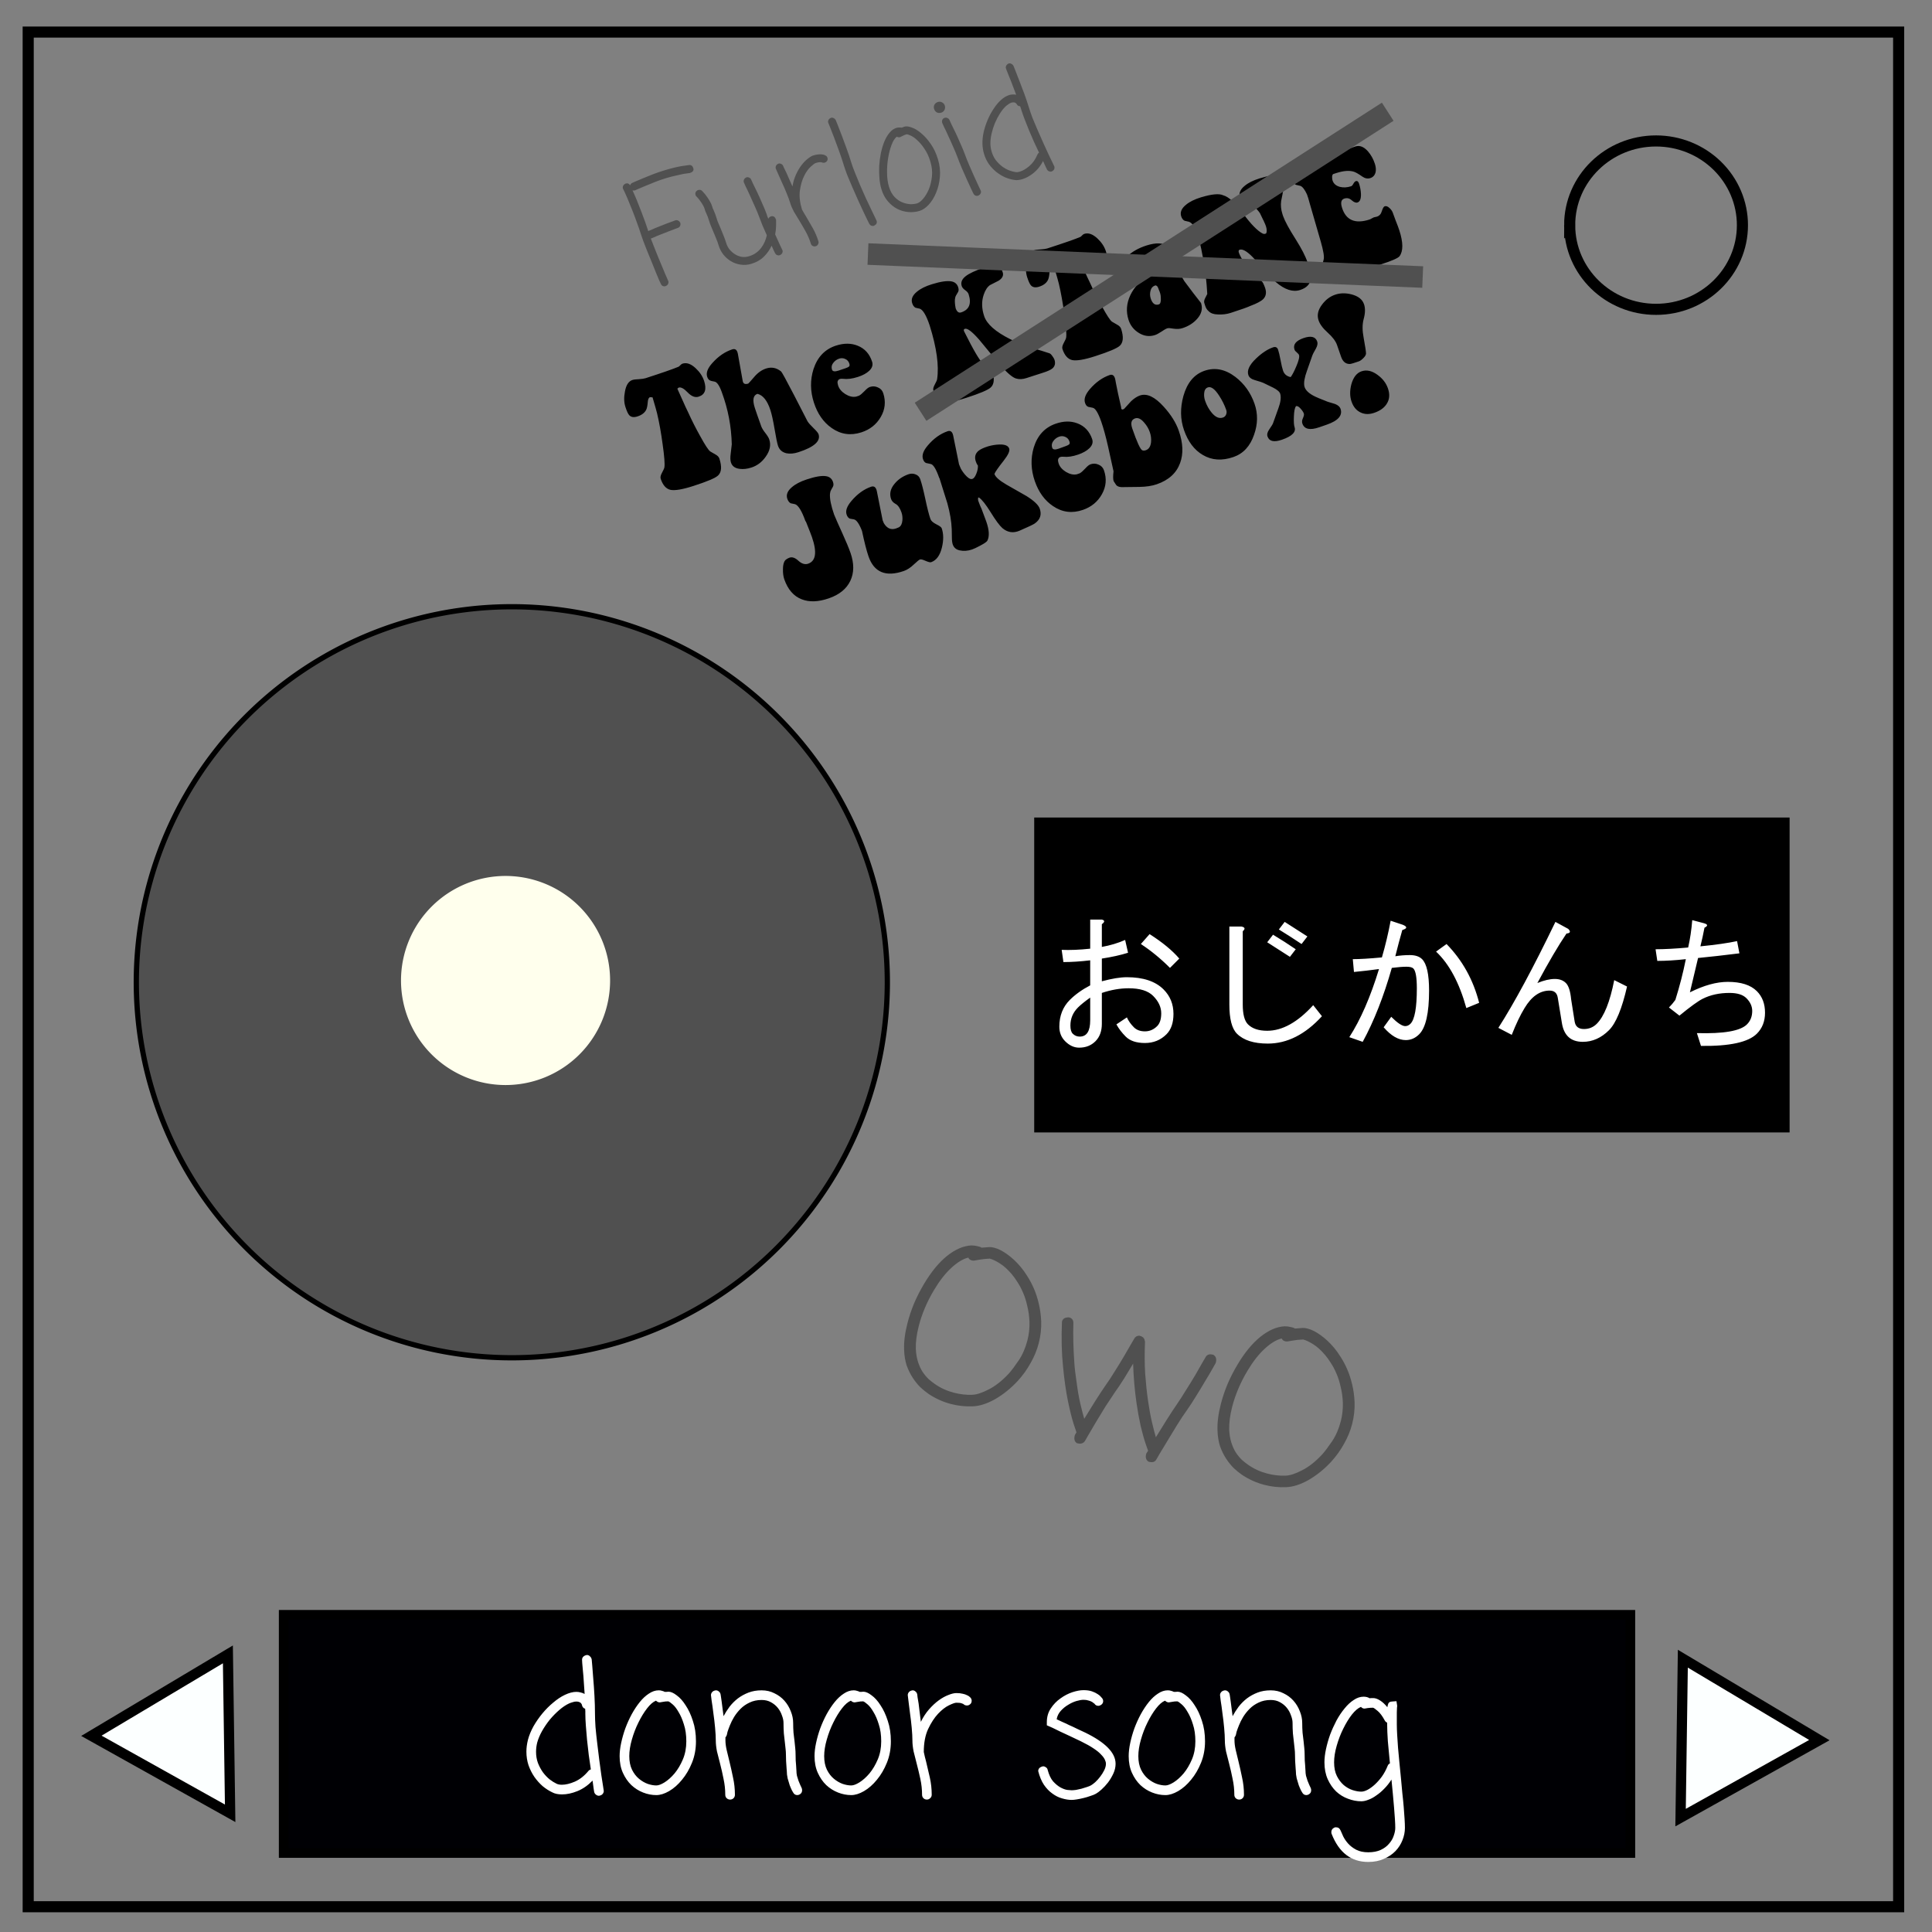
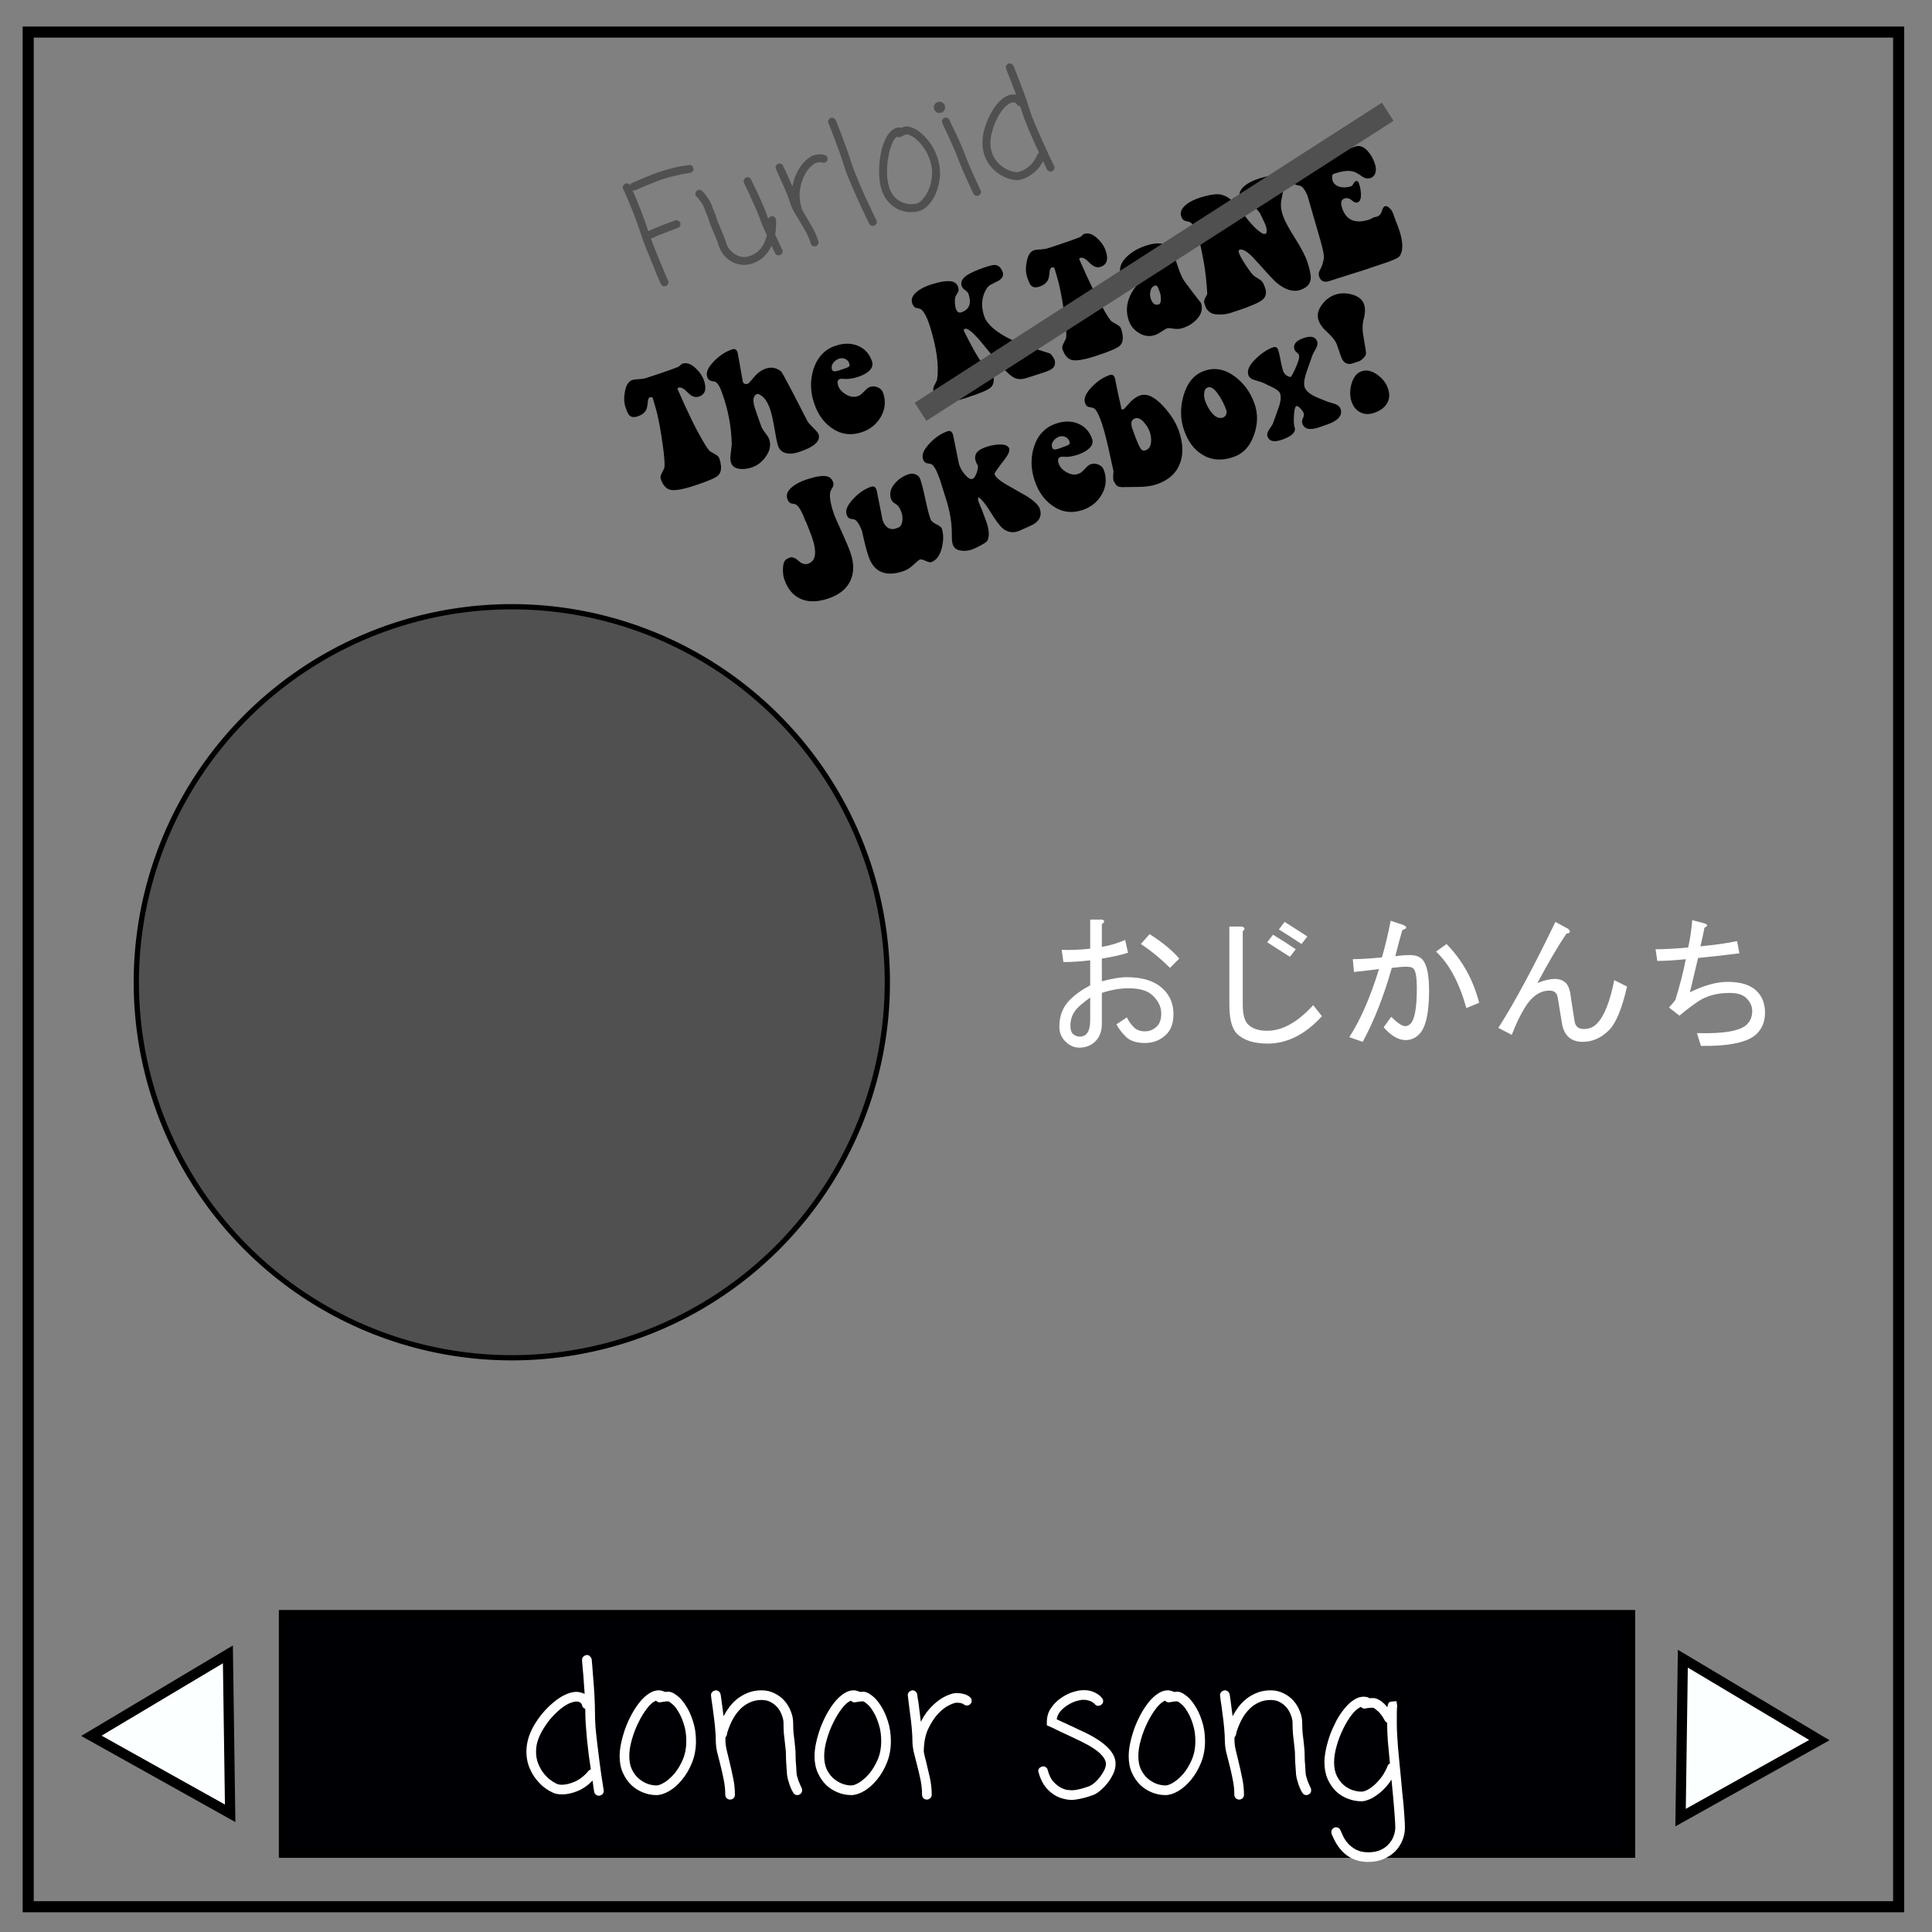
<svg xmlns="http://www.w3.org/2000/svg" viewBox="0 0 348 348" fill="none">
  <rect x="0" y="0" width="348" height="348" fill="#808080" stroke="none" />
  <path d="M5.079 5.776h336.913v337.67H5.08z" stroke-width="2" stroke="#000" />
-   <path d="M282.734 40.554c0-8.376 6.966-15.165 15.56-15.165 4.126 0 8.084 1.597 11.001 4.441 2.918 2.844 4.558 6.702 4.558 10.724 0 8.376-6.966 15.165-15.56 15.165-8.593 0-15.559-6.79-15.559-15.165z" stroke-width="2" stroke="#000" />
  <path d="M159.83 176.928a67.638 67.638 0 01-67.639 67.638 67.638 67.638 0 01-67.638-67.638 67.638 67.638 0 0167.638-67.639 67.638 67.638 0 0167.639 67.639z" fill="#505050" stroke="#000" stroke-width=".946" />
-   <path d="M110.574 176.611a19.512 19.512 0 01-19.512 19.512 19.512 19.512 0 01-19.512-19.512A19.512 19.512 0 0191.062 157.1a19.512 19.512 0 0119.512 19.512z" fill="#ffffed" stroke="#505050" stroke-width="1.362" />
  <g aria-label="The KTaNE" style="line-height:1.25" font-size="28.009" stroke-width="1.751" font-weight="400" font-family="Keep on Truckin\'FW" fill="#000">
    <path d="M123.928 74.217q1.024 2.26 2.2 4.352 1.298 2.377 1.8 2.745.466.262.977.568.538.297.675.723.706 2.186-.25 3.054-.723.675-4.428 1.872-2.959.955-4.16.696-1.185-.294-1.736-2-.13-.4.222-1.043.424-.785.444-.997.15-.902-.316-4.166-.422-3.13-.993-5.537-.145-.63-.824-2.913l-.451-.03q-.347.111-.406.837-.08 1.027-.28 1.415-.406.838-1.579 1.216-.986.319-1.486-.226-.315-.34-.685-1.486-.388-1.2-.09-2.738.309-1.777 1.348-2.113.374-.12 1.189-.148.806-.055 1.18-.175 4.477-1.447 5.953-2.07.125-.07.322-.28.197-.212.383-.272 1.12-.362 2.393.846 1.097 1.029 1.502 2.282.732 2.265-.974 2.816-.96.31-1.977-.745-1.026-1.08-1.64-.883l-.232.193q.364.854 1.467 3.264zM128.691 68.735q-.69-.13-.733-.175-.398-.137-.578-.697-.345-1.066.935-2.48 1.62-1.818 3.593-2.456.8-.258 1.002.825l.875 4.897q.144.72.997.444.053-.018 1.038-1.16.977-1.169 2.176-1.556 1.466-.474 2.705.539.203.17 2.3 4.202 1.244 2.394 2.453 4.77.253.42 1.07 1.215.807.77.919 1.116.603 1.866-3.635 3.235-1.2.387-2.146.192-1.175-.268-1.537-1.387-.215-.666-.601-2.955-.395-2.316-.748-3.409-.835-2.585-2.337-2.953-1.173.378-.467 2.564.267.826 1.165 3.333.181.47.733 1.176.551.705.698 1.158.49 1.519-.65 3.094-1.005 1.443-2.577 1.951-1.12.362-2.102.237-1.256-.153-1.575-1.14-.19-.586-.047-1.603.172-1.38.193-1.681-.115-4.82-1.782-9.344-.656-1.849-1.337-1.952zM154.736 71.272q.4-.218 1.017-.859.546-.588.946-.717.746-.241 1.443.093.715.299.956 1.045.731 2.266-.466 4.3-1.179 2-3.47 2.74-2.933.948-5.379-.793-2.209-1.553-3.181-4.565-1-3.092-.068-6.042 1.067-3.258 4.052-4.223 2.159-.697 3.924.028 1.897.77 2.577 2.876.284.88-.53 1.643-.723.675-2.029 1.097-1.52.49-2.687.338-.336-.038-.55.03-.373.121-.439.555.015.319.118.638.284.88 1.288 1.527 1.03.639 1.945.461zm-3.57-6.677q-.666.216-1.097.796-.412.545-.206 1.185.164.507 1.15.188 1.733-.56 1.813-.674.312-.13.157-.61-.19-.586-.737-.821-.52-.244-1.08-.064zM173.658 59.685q2.573 5.144 3.391 5.763.467.261.978.567.538.298.676.724.706 2.186-.25 3.054-.724.675-4.429 1.872-3.225 1.041-4.426.605-.408.102-.625-.387-.51-.483-.845-1.522-.129-.4.222-1.044.424-.784.444-.996.556-3.653-1.336-9.694-.896-2.684-1.77-3.02-.283-.055-.795-.184-.397-.225-.586-.812-.353-1.092.86-2.073.974-.815 2.688-1.34 2.354-.73 3.513-.516.937.169 1.221 1.048.172.533-.017.86-.162.317-.36.616-.17.29-.21.715-.05.664.135 1.605.337.95.977.744 2.185-.706 1.359-3.264-.13-.4-.622-.741-.493-.342-.622-.741-.319-.987.743-1.8.919-.71 3.274-1.529 1.457-.5 1.997-.468.938.08 1.37 1.323.275.853-.723 1.5l-1.566.8q-.722.498-1.142 1.752-.6 1.783.097 3.854.724 2.15 4.692 4.136 2.521 1.246 4.836 1.852.513.129 2.226.694.23.073.51.483.306.401.392.668.31.96-.351 1.556-.438.376-1.584.747l-3.119 1.007q-1.012.327-1.825.089-1.025-.258-3.146-2.722-1.751-2.142-3.53-4.276-1.91-2.179-2.576-1.964-.142.017-.188.15-.045.131.042.31zM196.292 50.844q1.024 2.26 2.2 4.352 1.298 2.377 1.8 2.745.466.261.977.567.538.298.675.724.706 2.186-.25 3.054-.723.675-4.428 1.872-2.959.955-4.16.696-1.185-.295-1.736-2-.13-.4.222-1.044.424-.784.444-.996.15-.902-.316-4.166-.422-3.131-.993-5.537-.145-.63-.824-2.913l-.451-.03q-.346.111-.406.837-.08 1.027-.28 1.415-.406.837-1.578 1.216-.987.319-1.486-.226-.316-.34-.686-1.486-.388-1.2-.09-2.738.309-1.777 1.348-2.113.374-.12 1.189-.148.806-.055 1.18-.175 4.477-1.447 5.953-2.07.125-.07.322-.281.197-.21.383-.271 1.12-.362 2.393.846 1.097 1.029 1.502 2.281.732 2.266-.974 2.817-.96.31-1.977-.745-1.026-1.081-1.64-.883l-.232.193q.365.853 1.467 3.264zM216.337 54.583q.491 1.52-.7 2.846-1.011 1.15-2.637 1.676-.72.232-1.586.1-.876-.159-1.142-.072-.374.12-1.096.618-.704.463-1.13.6-1.493.483-2.884-.363-1.392-.845-1.883-2.364-.723-2.24.325-4.462 1.003-2.09 3.078-3.32.258-.112.704-.462.473-.359.224-1.132-.577-1.786-1.59-1.458-.613.198-.851 1.01-.22.778-.422 1.52-.397.864-1.33 1.165-.507.164-.956-.132-.422-.306-.586-.812-.568-1.76 1.175-3.381 1.358-1.263 3.41-1.926 2.665-.861 3.94.17.809.68 1.54 2.946l.13.4q.628 1.945 1.257 2.89.219.312 1.601 2.132 1.4 1.785 1.41 1.811zm-7.595-2.374q-.233-.72-.445-.739-.061-.098-.221-.046-.666.215-.842.948-.183.707.032 1.374.456 1.412 1.469 1.085.373-.12.363-.97.006-.62-.14-1.074l-.095-.293q-.087-.178-.121-.285zM223.154 45.523q.215.667 1.271 2.298 1.075 1.595 1.462 1.882.414.279.854.548.546.324.764.725.252.507.39.934.379 1.173-.32 1.928-.572.597-2.332 1.254-.792.373-3.563 1.268-1.067.345-2.324.28-1.098-.028-1.624-.565-.44-.358-.638-.971l-.069-.213-.094-.293q-.112-.347.114-.832l.415-.811q-.182-3.297-.68-6.02-.386-2.201-.84-3.968-.657-2.584-1.77-3.02-.282-.055-.795-.184-.423-.216-.612-.803-.353-1.092.86-2.073.974-.815 2.688-1.34 2.923-.884 3.998-.378 1.52.421 3.54 3.213 2.204 2.996 3.606 3.692.344.153.63-.057.19-.503-.06-1.276-.094-.293-.372-.88l-.043-.133-.044-.045q-.286-.614-.625-1.299-.936-1.346-2.215-1.845-.283-.056-.796-.185-.396-.225-.586-.811-.353-1.093.861-2.074.973-.815 2.688-1.339 2.354-.73 3.512-.516.937.168 1.222 1.047.172.533.01.85-.163.318-.36.617-.198.3-.238.725-.139.663-.27 1.352-.16 1.141.235 2.368l.112.346q.527 1.449 2.256 4.158 1.632 2.592 2.14 4.165.671 2.079.583 2.99-.155 1.434-1.914 2.002-1.946.629-4.336-1.396-.615-.537-3.701-3.985-1.937-2.17-2.844-1.877-.293.094-.146.547zM235.422 35.026q-.608-1.334-1.208-1.552-.283-.056-.795-.185-.423-.216-.613-.803-.353-1.092.861-2.073 1-.823 2.688-1.34.32-.102.976-.256.684-.162 1.03-.274.907-.292 2.916-1.089 2.01-.796 2.862-1.071 1.146-.37 2.25.862.842.965 1.264 2.27.267.827.128 1.49-.203.83-.95 1.072-.719.232-1.44-.27-1.065-.746-1.551-.883-1.21-.374-3.13.245l-.586.19q-.232.193-.166.76.007.204.067.39.284.88 1.344 1.156.928.23 1.994-.115.214-.069.412-.456.225-.397.439-.466.4-.129.589.457.301.933.337 1.864.04 1.311-.626 1.526-.426.138-1.041-.4-.589-.545-1.335-.304-.853.276-.397 1.688 1.077 3.332 4.941 2.084.16-.052.481-.244.32-.192.524-.199.196-.033.329-.076.666-.216.886-.993.247-.786.513-.872.4-.13.865.309.466.438.612.892.086.266.5 1.368.434 1.067.666 1.787 1.05 3.252.028 4.642-.395.51-3.273 1.44-.8.258-2.177.732-1.138.397-2.24.723l-5.019 1.592q-1.368.412-1.78-.867-.164-.506.106-1.035.451-.882.48-1.068l.248-.963q.175-.733-.528-3.185l-2.008-6.945q-.231-.897-.473-1.555z" style="-inkscape-font-specification:'Keep on Truckin\'FW'" />
  </g>
  <g aria-label="Jukebox!" style="line-height:1.25" font-size="28.009" stroke-width="1.751" font-weight="400" font-family="Keep on Truckin\'FW" fill="#000">
    <path d="M145.062 93.825q-.963-2.69-1.844-3.008-.284-.05-.799-.167-.401-.217-.603-.799-.376-1.085.816-2.091.956-.836 2.659-1.397 2.338-.78 3.5-.591.941.148 1.244 1.021.183.53.001.86-.155.32-.346.624-.165.294-.196.72-.072 1.33.754 3.71l-.018-.052q.41 1.014 1.53 3.472 1 2.202 1.44 3.472.992 2.858-.036 5.023-1.028 2.165-3.86 3.147-2.831.982-4.887.183-2.19-.842-3.153-3.62-.266-.768-.235-1.875.028-1.374.644-1.736.29-.189.528-.272.74-.257 1.619.565.904.813 1.751.52 2.09-.725.677-4.8-.22-.636-1.078-2.769-.08-.061-.108-.14zM153.801 93.55q-.692-.115-.728-.132-.383-.164-.575-.72-.358-1.032.865-2.464 1.598-1.888 3.53-2.558.82-.284 1.046.794l1.046 5.24q.1.29.21.52.85 1.425 2.2.957.238-.083.52-.21.545-.308.631-1.257.062-.762-.168-1.424-.413-1.19-1.063-1.529-.625-.346-.808-.876-.496-1.429.64-2.771.96-1.163 2.495-1.695.661-.23 1.285.028.614.232.834.867.404 1.165.92 3.594.507 2.404.911 3.568.175.503 1.04.944.89.432.991.723.514 1.482.042 3.455-.523 2.167-1.952 2.663-.239.082-1.004-.245-.74-.337-1.004-.245-.238.083-1.132.926-.893.844-1.766 1.146-4.87 1.689-6.365-2.624-.514-1.482-1.18-4.601-.768-1.957-1.46-2.073zM167.623 83.57q-.728-.133-.799-.168-.374-.137-.566-.693-.367-1.058.882-2.5 1.58-1.852 3.54-2.531.793-.276 1.019.802l1.045 5.152q.1.202.192.467.192.556.857 1.363.746.868 1.206.827.496-.024.857-.95.318-.792.292-1.465-.225-.307-.353-.677-.458-1.235.463-2 .509-.413 1.682-.79 1.077-.314 2.104-.344 1.47-.036 1.736.732.22.635-.992 2.182-1.483 1.878-1.663 2.385.213.786 2.149 1.923l3.621 2.064q2.044 1.278 2.393 2.284.56 1.614-.89 2.65-.377.279-2.774 1.318-1.683.702-3.07-.477-.77-.682-2.126-2.88-1.273-2.048-2.06-2.606l-.16-.033q-.084.355.017.646.147.424.32.838.2.405.255.564.12.344.421 1.128.293.759.44 1.182.789 2.276.183 3.435-.165.294-1.292.892-.924.499-1.453.682-1.164.404-2.257.16-.932-.21-1.226-1.057-.156-.45-.158-1.309-.008-.708-.026-1.443-.078-2.108-.791-4.677-.028-.08-1.428-4.544l-.027.009q-.844-2.435-1.563-2.541zM194.5 85.248q.397-.227 1-.88.533-.6.93-.738.741-.257 1.445.062.72.284.978 1.025.78 2.25-.374 4.31-1.136 2.024-3.412 2.813-2.91 1.01-5.393-.68-2.242-1.505-3.279-4.495-1.064-3.07-.197-6.039.997-3.28 3.961-4.308 2.144-.743 3.923-.056 1.914.73 2.639 2.82.303.874-.494 1.654-.71.69-2.006 1.14-1.508.523-2.68.396-.336-.032-.548.042-.37.128-.427.563.021.318.132.636.302.873 1.32 1.499 1.044.616 1.954.42zm-3.71-6.6q-.662.23-1.08.82-.401.554-.18 1.189.174.503 1.153.163 1.72-.596 1.798-.712.309-.137.143-.613-.201-.582-.753-.806-.526-.233-1.082-.04zM204.444 75.366q-1.005.349-.491 1.83 1.284 3.706 1.8 3.912.277.112.647-.017.794-.275.93-1.42.096-.922-.225-1.848t-1.004-1.697q-.863-1.035-1.657-.76zm-7.632-1.919q-.728-.132-.799-.167-.374-.137-.566-.693-.368-1.059.855-2.49 1.608-1.862 3.566-2.541.794-.276 1.02.802l.132.725q.266 1.45.93 4.303-.017.124.01.203.11.318.524.056 1.136-1.254 1.267-1.388.806-.754 1.574-1.02 1.879-.652 4.285 2.012 1.966 2.164 2.727 4.36 1.147 3.308.23 5.79-.986 2.714-4.189 3.825-1.323.459-3.183.481l-3.188.039q-.213-.016-.373-.05-.426-.118-.597-.355-.415-.597-.443-.677-.165-.476-.02-1.771-.094-.353-.985-4.462-.608-2.694-1.214-4.44-.844-2.435-1.563-2.542zM213.266 77.466q-1-2.885-.11-6.129 1.011-3.582 3.79-4.545 2.831-.982 5.567 1.093 2.423 1.857 3.46 4.848.936 2.699-.084 5.572-1.06 3.096-3.707 4.013-3.096 1.074-5.523-.367-2.301-1.336-3.393-4.485zm7.61-3.618q-.46-1.323-1.28-2.58-1.156-1.793-2.03-1.49-.608.211-.669 1.062-.063.674.176 1.362.422 1.218 1.186 2.138 1.016 1.22 2.021.87.397-.137.561-.52.181-.418.034-.842zM224.865 67.573q-.44-1.27 1.39-3.002 1.56-1.489 3.041-2.003.688-.239.917.423.202.582.448 1.89.237 1.282.448 1.89.33.953 1.378 1.153.462-.634 1.013-1.952.655-1.531.48-2.034-.064-.186-.395-.456-.33-.27-.404-.482-.477-1.377 1.613-2.102 2.012-.697 2.47.626.175.503-.241 1.27-.59 1.034-.624 1.194-.497 1.388-.984 2.802-.652 1.798-.472 2.743.18.946 1.606 1.726.66.364 2.609 1.111.667.214 1.325.4.792.319.975.848.624 1.8-2.472 2.873l-1.35.468q-2.513.872-3.046-.663-.156-.45.104-.984.25-.561.158-.826-.138-.397-.613-.914-.485-.543-.82-.398-.313.465-.359 1.874-.054 1.382.12 1.885.46 1.323-2.266 2.269-2.144.743-2.603-.58-.192-.556.304-1.262.653-.938.712-1.195.472-1.29.934-2.607.6-1.602.35-2.582-.14-.574-1.29-1.154-.881-.405-1.746-.847-.187-.112-1.538-.504-.951-.263-1.172-.898zM245.687 54.78q.385 1.11-.065 2.72-.373 1.403.005 3.348.436 2.368.424 2.847-.022.363-.486.82-.464.458-.808.577-1.323.46-1.615.471-1.09.022-1.557-1.239l-.761-2.196q-.358-1.032-1.692-2.23-1.335-1.197-1.658-2.3-.406-1.342.675-2.754.95-1.279 2.327-1.756 1.35-.468 2.94-.07 1.821.465 2.27 1.761zm4.31 15.165q.551 1.588-.197 2.766-.66 1.089-2.247 1.64-1.403.486-2.517-.076-1.105-.536-1.591-1.939-.477-1.376-.038-3.1.527-1.902 1.823-2.351 1.376-.478 2.887.63 1.385 1.001 1.88 2.43z" style="-inkscape-font-specification:'Keep on Truckin\'FW'" />
  </g>
  <path d="M248.793 19.044l1.667 2.595-83.476 53.614-1.667-2.595z" fill="#505050" stroke="#505050" stroke-width=".795" />
-   <path d="M255.928 48.342l-.128 3.082-99.125-4.107.128-3.082z" fill="#505050" stroke="#505050" stroke-width=".795" />
  <g aria-label="Furloid" style="line-height:1.25;-inkscape-font-specification:'Coming Soon'" font-size="26.144" font-family="Coming Soon" stroke-width="1.634" fill="#505050">
    <path d="M121.65 39.69q.268-.081.523.055.254.136.368.422.081.27-.048.548-.136.255-.405.336-.864.316-1.722.656-.84.308-1.502.588-.67.257-1.112.47-.449.19-.522.212.256.67.588 1.503.325.808.665 1.666.357.825.682 1.634.35.8.599 1.446l.44 1.013q.168.377.175.401.082.269-.055.524-.112.247-.446.375-.269.081-.516-.03-.223-.12-.329-.381-.047-.066-.298-.63-.226-.572-.583-1.397-.34-.858-.756-1.879-.416-1.02-.818-1.993-.384-1.004-.717-1.837-.308-.84-.456-1.329-.222-.733-.643-1.86-.397-1.133-.858-2.3-.468-1.192-.923-2.255-.456-1.062-.778-1.685-.074-.244.038-.492.112-.247.44-.4.537-.163.814.314.097-.297.376-.434.049-.015.564-.251.54-.244 1.348-.57.826-.356 1.83-.74 1.004-.385 2.006-.688 2.003-.607 3.228-.792 1.249-.192 1.305-.182.575-.04.758.65.09.56-.644.783l-1.175.17q-.553.113-1.35.301-.78.157-1.708.438-.953.289-1.932.666-.98.377-1.805.734-.809.325-1.349.568-.515.236-.564.251-.22.067-.452.004.366.77.782 1.79.417 1.021.808 2.05.392 1.028.73 1.966.33.914.515 1.525.213-.091.687-.288.466-.222 1.11-.47.663-.281 1.454-.574l1.608-.594zM139.003 38.94q.574-.04.782.643.026.526-.002 1.228-.01.67-.16 1.409.502 1.128.884 1.946.381.819.435.909.082.269-.038.492-.111.247-.439.4-.269.08-.516-.03-.215-.096-.346-.35-.014-.048-.199-.393l-.418-.94q-.498 1.085-1.379 1.965-.88.88-2.273 1.303-1.002.303-1.958.14-.95-.14-1.736-.622t-1.348-1.192q-.57-.734-.829-1.59-.222-.732-.495-1.37-.25-.645-.493-1.185-.197-.473-.379-.898-.19-.45-.323-.89-.148-.488-.29-.872-.144-.383-.281-.662-.091-.212-.168-.376l-.118-.39q-.104-.343-.313-.68-.184-.344-.403-.625-.201-.312-.405-.544-.203-.232-.321-.356-.135-.093-.194-.288-.126-.415.181-.722.125-.118.296-.17.415-.125.714.157.008.025.243.274.228.224.508.62.305.387.59.888.31.493.472 1.03l.089.294q.076.163.16.351.145.303.295.711.143.384.314.946.11.366.285.767.168.376.365.85.241.62.522 1.282.28.662.517 1.444.156.513.522 1.016.39.495.929.865.54.37 1.197.518.683.14 1.44-.09.758-.23 1.302-.634.544-.405.922-.92.377-.515.61-1.066.25-.582.372-1.152-.397-.867-.768-1.742-.348-.882-.619-1.6-.308-.84-.787-1.895-.456-1.063-.899-1.996-.418-.94-.748-1.587-.312-.68-.327-.728-.074-.244.038-.492.112-.247.439-.4.244-.074.467.046.24.087.363.316.022.074.327.728.33.647.773 1.58.442.933.905 2.02.48 1.055.795 1.92l.126.415q.084.189.183.425.085-.159.21-.276.123-.118.4-.175zM146.54 27.985q.538-.163.934-.176.389-.038.646.017.274.024.433.11.184.077.255.135.174.134.233.33.119.39-.123.65-.11.167-.354.241-.293.09-.58-.064-.056-.01-.298-.016-.218-.014-.73.141-.294.089-.94.685-.647.596-1.177 1.664t-.758 2.604q-.21 1.505.374 3.435.17.295.347.615.17.296.37.608.603 1.018 1.234 2.134.632 1.116 1.01 2.362.088.293-.072.555-.136.255-.405.336-.293.09-.548-.047-.255-.136-.344-.43-.34-1.123-.925-2.173t-1.165-1.995q-.518-.83-.966-1.602-.43-.803-.645-1.511-.214-.71-.638-1.755-.424-1.045-.874-2.002-.433-.99-.753-1.693-.327-.728-.342-.777-.074-.244.038-.491.112-.248.439-.4.244-.074.467.045.24.087.37.341.015.05.175.4.177.32.413.836.237.515.517 1.177.305.655.586 1.317.185-1.15.615-2.108.447-.989 1-1.717.553-.727 1.14-1.172.577-.468 1.042-.61zM153.316 29.213q.237.782.668 1.852.43 1.07.915 2.23l1.02 2.306q.526 1.12.969 2.054.435.908.718 1.49.283.58.298.63.17.561-.477.89-.269.082-.516-.03-.216-.094-.346-.348-.047-.066-.337-.672l-.726-1.514q-.41-.916-.937-2.037l-1.019-2.306q-.517-1.177-.948-2.247-.406-1.077-.65-1.883-.356-1.173-.83-2.47-.473-1.298-.886-2.4-.422-1.126-.725-1.86-.303-.736-.317-.785-.082-.269.037-.492.112-.247.44-.4.268-.08.498.063.248.112.378.366.022.073.325.808.303.735.724 1.862.414 1.101.888 2.399.473 1.297.836 2.494zM165.219 36.624q.464-.141 1.04-.796.592-.686 1.032-1.7.432-1.038.573-2.334.14-1.297-.29-2.714-.414-1.368-1.067-2.29-.636-.955-1.29-1.53-.638-.608-1.19-.841-.526-.24-.736-.23-.415.126-.735.303-.303.145-.418.206-.293.09-.611-.081-.537.43-.938 1.484-.4 1.056-.614 2.374-.221 1.295-.195 2.7.018 1.382.344 2.457.34 1.124.976 1.812.628.664 1.362.975.735.31 1.469.355.726.02 1.288-.15zm-2.318-13.81q.513-.156 1.328.157.833.281 1.7 1.032.885.719 1.693 1.888.832 1.162 1.321 2.774.496 1.637.356 3.2-.14 1.563-.684 2.849-.52 1.278-1.344 2.168-.807.858-1.637 1.11-.953.289-1.993.204-1.04-.086-1.98-.548-.948-.486-1.723-1.372-.775-.885-1.182-2.229-.26-.855-.35-1.948-.092-1.093-.036-2.23.072-1.17.297-2.278.24-1.14.622-2.083.382-.942.932-1.59.544-.67 1.252-.886.27-.081.487-.067.235-.018.435.028l.245-.074q.114-.061.261-.106zM169.528 20.298q-.415.125-.79-.054-.357-.212-.483-.628-.126-.415.061-.765.212-.358.627-.484.391-.118.742.07.374.18.5.594.126.416-.078.798-.188.35-.579.469zm.63.93q.268-.082.49.037.24.088.364.317.022.073.327.728.33.647.772 1.58.443.933.906 2.02.48 1.055.795 1.92.308.84.778 1.952.47 1.111.936 2.117.457.982.785 1.71.344.696.359.745.081.268-.038.491-.112.248-.44.4-.268.082-.515-.03-.216-.095-.346-.349-.022-.073-.367-.77-.32-.703-.777-1.684-.465-1.007-.935-2.118-.47-1.111-.786-1.976-.308-.84-.788-1.896-.455-1.062-.898-1.995-.418-.94-.748-1.588-.312-.678-.327-.727-.074-.245.013-.485t.341-.37zM186.864 27.85q.07-.209.292-.356-.435-.909-.908-1.94-.455-1.062-.896-2.075-.423-1.046-.785-1.977-.37-.955-.585-1.663l-.103-.342q-.052-.171-.136-.36-.428-.003-.634-.42-.015-.05-.118-.125-.086-.107-.311-.146-.225-.038-.494.043-.269.081-.508.26-.246.155-.437.32-.588.525-1.111 1.35-.523.826-.93 1.776-.38.943-.61 1.946-.212.971-.195 1.82.029.711.236 1.396.259.855.75 1.506.515.644 1.108 1.105.618.453 1.257.713.632.235 1.162.315.338.057.802-.083.807-.245 1.7-.996.91-.782 1.454-2.068zm-1.513-8.426q.237.782.643 1.86.431 1.07.94 2.222l1.02 2.306q.526 1.12.944 2.061.436.908.719 1.49.283.58.297.63.074.244-.037.491-.112.248-.44.4-.244.074-.491-.037-.24-.088-.37-.342-.015-.049-.214-.442-.175-.4-.48-1.055-.69 1.33-1.699 2.142-1.007.813-2.034 1.124-.83.251-1.425.138-.837-.12-1.691-.475-.837-.386-1.573-.963-.742-.602-1.334-1.41-.567-.815-.87-1.817-.245-.807-.292-1.753-.037-1.002.204-2.143.266-1.147.716-2.217.449-1.07 1.072-2.006.616-.96 1.329-1.603.753-.682 1.486-.904.294-.09.585-.097.283-.033.677.034-.323-.889-.655-1.722-.308-.84-.582-1.478-.256-.669-.43-1.07-.15-.408-.166-.456-.081-.27.038-.492.136-.255.44-.4.268-.081.498.062.248.112.378.366.022.073.325.809.303.735.717 1.837.438 1.094.919 2.416.473 1.297.836 2.494z" />
  </g>
-   <path d="M187.31 148.28h134.016v54.675H187.31z" fill="#000" stroke="#000" stroke-width="2.048" />
  <g aria-label="おじかんち" style="line-height:1.25;-inkscape-font-specification:'Coming Soon'" font-size="26.848" font-family="Coming Soon" fill="#fff" stroke-width="1.678">
    <path d="M198.47 176.753q2.727-.734 4.51-.734 4.405 0 6.608 2.202 1.782 1.783 1.782 4.405 0 2.412-1.258 3.67-1.573 1.574-3.88 1.574-2.308 0-3.461-1.154-1.05-1.049-1.678-2.202l1.887-1.259q.42.944 1.259 1.783.734.734 1.992.734 1.259 0 2.203-.944.734-.734.734-2.307 0-1.678-1.468-3.146-1.364-1.364-4.405-1.364-2.307 0-4.824.84v5.558q0 1.992-1.154 3.146t-2.936 1.154q-1.364 0-2.517-1.154-1.05-1.049-1.05-2.622 0-2.936 1.889-4.824 1.468-1.468 3.67-2.622v-4.51q-2.622.315-4.824.315l-.315-2.202q2.203.104 5.14-.21v-5.244h2.097q.839.21 0 .839v4.09q2.307-.42 4.195-1.258l.524 2.307q-1.993.63-4.72 1.049zm-2.097 2.936q-1.468 1.05-2.202 1.783-1.364 1.364-1.364 3.251 0 1.05.42 1.469.524.524 1.258.524 1.888 0 1.888-2.937zm10.698-11.431q3.46 2.202 5.348 4.405l-1.678 1.678q-2.517-2.517-5.244-4.3zM238.114 183.045q-4.51 4.93-9.754 4.93-3.775 0-5.558-1.783-1.364-1.364-1.364-5.244v-14.053h2.203q.944.21.21.839v13.214q0 2.622.943 3.566 1.154 1.153 3.461 1.153 4.09 0 8.285-4.614zm-6.712-16.99q2.097 1.364 4.09 2.622l-1.049 1.364q-2.202-1.468-4.09-2.622zm-2.098 2.308q2.098 1.258 4.09 2.622l-1.049 1.363q-2.097-1.363-4.09-2.622zM243.043 186.82q3.041-4.719 5.348-12.27-2.307.315-4.51.525l-.209-2.307q1.888 0 5.244-.315.944-3.251 1.573-6.607l2.202.734q1.259.524-.105.944-.629 2.202-1.258 4.72 1.258-.21 2.622-.21 1.468 0 2.202.734 1.259 1.258 1.259 5.663 0 6.083-1.783 7.865-1.049 1.05-2.412 1.05-1.993 0-3.986-2.308l1.364-1.888q1.678 1.678 2.517 1.678.524 0 .944-.42 1.153-1.153 1.153-6.397 0-2.936-.629-3.565-.315-.315-1.258-.315-.944 0-2.622.21-2.203 7.76-5.244 13.319zm21.08-5.243q-1.888-6.817-5.454-10.173l1.888-1.363q4.3 4.405 5.873 10.592zM280.588 179.69q-.21-1.26-1.468-1.26-2.622 0-4.51 3.147-1.153 1.888-2.307 4.824l-2.412-1.258q4.3-6.712 10.278-19.087l2.307 1.258q.734.734-.315.84-2.202 3.25-5.243 8.913 1.782-.734 3.146-.734 1.258 0 1.992.734.735.735.944 2.937l.63 3.985q.21 1.364 1.678 1.364 1.363 0 2.307-.944 1.992-1.993 3.146-7.866l2.307 1.154q-1.363 5.978-3.25 7.865-2.098 2.098-4.72 2.098-3.251 0-3.776-3.461zM305.653 186.087q7.237.21 9.02-1.573.944-.944.944-2.413 0-1.258-1.05-2.307-.943-.944-3.04-.944-2.727 0-4.825 1.05-1.258.628-4.195 3.04l-1.888-1.468q.63-.629 1.154-1.363 1.154-3.67 1.888-7.341-2.832.314-5.14.314l-.314-2.097q2.412 0 5.873-.315.525-2.307.734-4.93l1.993.525q1.258.315.21.84-.315 1.677-.734 3.355 4.195-.42 6.607-.944l.42 2.203q-4.196.524-7.447.839-.734 3.146-1.468 6.187 3.775-1.887 6.817-1.887 3.566 0 5.244 1.678 1.468 1.468 1.468 3.88 0 2.307-1.468 3.776-2.308 2.307-10.069 2.202z" />
  </g>
  <g aria-label="OwO" style="line-height:1.25;-inkscape-font-specification:'Coming Soon'" font-size="38.439" font-family="Coming Soon" stroke-width="2.402" font-weight="400" fill="#505050">
-     <path d="M181.746 247.374q.772-.887 1.775-2.373 1.013-1.521 1.548-3.593.413-1.6.362-3.357-.07-1.53-.398-2.817-.281-1.313-.747-2.363-.456-1.087-1.014-1.929-.522-.832-1.027-1.428-1.101-1.292-2.17-1.956-1.033-.654-1.797-.85-1.138.054-1.913.203-.775.15-.812.14-.246.053-.5-.013-.473-.122-.643-.515-1.45.363-3.082 1.88t-3.07 3.937q-.95 1.577-1.646 3.22-.695 1.643-1.117 3.278-.59 2.29-.532 4.166.063 1.257.383 2.27.32 1.013.815 1.8.504.75 1.092 1.328.633.551 1.195.929 1.512 1.05 3.402 1.537 1.636.422 3.239.37 1.211-.036 3.003-.97 1.828-.923 3.654-2.894zm2.084-19.196q.596.697 1.199 1.666.639.98 1.176 2.204.537 1.224.89 2.71.362 1.45.449 3.218.067 1.994-.44 3.957-.478 1.854-1.465 3.576-.951 1.732-2.356 3.27-1.872 1.997-4.057 3.255-2.177 1.222-4.053 1.28-1.958.077-3.848-.41-2.18-.563-4.065-1.825-.725-.497-1.475-1.194-.741-.734-1.38-1.713-.64-.98-1.094-2.221-.41-1.269-.461-2.872-.075-2.112.61-4.766.45-1.745 1.182-3.533.779-1.815 1.802-3.528 1.918-3.227 4.126-5.022 2.244-1.786 4.367-1.897.582-.005 1.164.145l.363.094q.182.047.345.167.52-.06 1.385-.108.391-.016.9.116 1.09.281 2.331 1.183 1.277.91 2.405 2.248zM218.582 244.046q.697.451.398 1.46-.055.063-.572 1.015-.508.916-1.31 2.22-.765 1.315-1.687 2.783-.875 1.441-1.667 2.555-.782 1.078-1.713 2.582-.93 1.504-1.751 2.882-.821 1.378-1.42 2.347-.554.943-.563.98-.379.716-1.423.408-.698-.452-.4-1.46l.323-.499-.445-1.278q-.401-1.15-.887-3.175-.449-2.015-.752-4.148-.51-3.582-.61-7.097-.757 1.278-1.623 2.683-.857 1.368-1.64 2.446-.745 1.087-1.712 2.582-.931 1.504-1.752 2.882-.82 1.377-1.383 2.356-.554.943-.563.98-.452.697-1.46.398-.661-.442-.362-1.45l.286-.508q-.045-.128-.526-1.57-.471-1.478-1.007-4.059-.536-2.58-.882-6.198-.382-3.626-.194-8.114.207-.8 1.28-.755.8.207.776 1.053-.106 3.113.174 7.14.08 1.339.41 3.517.284 2.205.672 3.856.388 1.651.699 2.7.876-1.44 1.926-3.108 1.05-1.667 1.916-2.917.782-1.078 1.658-2.519.912-1.431 1.678-2.746.775-1.35 1.328-2.293.553-.943.618-1.043l.339-.261.41-.088.364.094q.072.019.1.064.072.019.271.148l.054.091q.037.01.171.238l.115.457q-.132 3.067.03 5.745.198 2.687.518 4.902.32 2.215.709 3.866.388 1.65.699 2.7.875-1.441 1.926-3.108 1.05-1.668 1.916-2.918.745-1.087 1.621-2.528.912-1.431 1.668-2.71.766-1.314 1.274-2.23.544-.906.553-.942.157-.309.504-.452.384-.133.92.044zM238.195 261.939q.771-.887 1.775-2.373 1.013-1.521 1.547-3.593.413-1.6.363-3.357-.07-1.53-.398-2.817-.282-1.313-.747-2.363-.456-1.087-1.014-1.929-.522-.832-1.028-1.428-1.1-1.292-2.17-1.956-1.033-.654-1.796-.85-1.139.054-1.914.203-.775.15-.811.14-.246.053-.5-.013-.473-.122-.643-.515-1.45.363-3.083 1.88-1.632 1.517-3.07 3.937-.95 1.577-1.645 3.22-.696 1.643-1.118 3.278-.59 2.29-.532 4.166.064 1.257.384 2.27.32 1.013.815 1.8.504.75 1.091 1.328.634.551 1.195.929 1.513 1.05 3.403 1.537 1.636.422 3.238.37 1.212-.036 3.003-.97 1.828-.923 3.655-2.894zm2.084-19.196q.595.697 1.198 1.666.64.98 1.176 2.204.537 1.224.89 2.71.363 1.45.45 3.218.066 1.994-.44 3.957-.478 1.854-1.466 3.576-.95 1.732-2.355 3.27-1.872 1.997-4.058 3.255-2.176 1.222-4.052 1.28-1.958.077-3.848-.41-2.181-.563-4.065-1.825-.725-.497-1.476-1.195-.74-.733-1.38-1.712-.639-.98-1.094-2.221-.409-1.269-.46-2.872-.076-2.112.609-4.766.45-1.745 1.183-3.533.778-1.815 1.802-3.528 1.918-3.227 4.126-5.022 2.244-1.786 4.366-1.897.583-.005 1.164.145l.364.094q.182.047.345.167.519-.06 1.384-.108.392-.016.9.116 1.091.281 2.332 1.183 1.277.91 2.405 2.248z" style="-inkscape-font-specification:'Coming Soon'" />
-   </g>
+     </g>
  <path d="M51.1 290.867h242.565v42.903H51.1z" fill="#000004" stroke="#000" stroke-width="1.74" />
  <path d="M41.049 297.993l.408 28.626-24.996-13.96zM303.12 298.77l-.408 28.627 24.996-13.96z" fill="#fcffff" stroke="#000" stroke-width="1.838" />
  <g aria-label="donor song" style="line-height:1.25;-inkscape-font-specification:'Coming Soon'" font-size="31.785" font-family="Coming Soon" fill="#fff" stroke-width="1.987">
    <path d="M105.96 319.025q.155-.217.466-.31-.186-1.211-.373-2.577-.155-1.397-.31-2.731-.124-1.366-.217-2.577-.093-1.241-.093-2.142v-.434q0-.217-.031-.466-.497-.155-.59-.714 0-.062-.093-.186-.062-.155-.31-.28-.249-.123-.59-.123-.342 0-.683.124-.342.093-.621.217-.87.404-1.77 1.18-.9.776-1.707 1.738-.776.962-1.396 2.049-.59 1.055-.87 2.048-.217.838-.217 1.707 0 1.087.342 2.018.372.931.9 1.676.558.745 1.21 1.273.652.497 1.242.776.372.186.962.186 1.025 0 2.328-.559 1.335-.59 2.421-1.893zm1.21-10.337q0 .994.094 2.39.124 1.397.31 2.918l.373 3.042q.217 1.49.372 2.732.187 1.21.31 1.986.125.776.125.839 0 .31-.217.558-.218.249-.652.31-.31 0-.559-.217-.248-.186-.31-.527 0-.062-.093-.59-.063-.528-.187-1.397-1.272 1.304-2.731 1.894-1.46.59-2.763.59-1.055 0-1.707-.342-.931-.435-1.8-1.149-.838-.745-1.49-1.676-.652-.962-1.056-2.11-.372-1.149-.372-2.422 0-1.024.28-2.141.31-1.18.992-2.422.714-1.241 1.615-2.328.9-1.086 1.955-1.955 1.055-.9 2.11-1.397 1.118-.528 2.05-.528.372 0 .713.093.342.063.776.28-.062-1.149-.155-2.235-.062-1.086-.155-1.925-.062-.869-.124-1.396-.031-.528-.031-.59 0-.342.217-.559.248-.248.652-.31.341 0 .559.248.248.217.31.559 0 .093.093 1.055t.186 2.39q.125 1.428.218 3.135.093 1.676.093 3.197zM118.221 321.601q.59 0 1.49-.558.931-.59 1.8-1.615.87-1.055 1.49-2.514.621-1.459.621-3.259 0-1.738-.434-3.042-.404-1.335-.963-2.235-.527-.931-1.086-1.397-.528-.465-.776-.527-.528 0-.962.093-.404.062-.559.093-.372 0-.683-.31-.776.31-1.614 1.396-.838 1.087-1.552 2.546-.714 1.427-1.18 3.072-.465 1.615-.465 2.98 0 1.428.497 2.453.496.993 1.241 1.614.745.62 1.583.93.838.28 1.552.28zm2.173-16.886q.652 0 1.49.652.87.621 1.614 1.8.776 1.149 1.304 2.794.558 1.645.558 3.694 0 2.08-.713 3.849-.714 1.77-1.8 3.073-1.056 1.304-2.329 2.049-1.241.714-2.297.714-1.21 0-2.39-.466-1.18-.466-2.11-1.335-.932-.9-1.522-2.204-.59-1.303-.59-3.01 0-1.087.28-2.39.28-1.304.745-2.608.497-1.335 1.148-2.545.683-1.242 1.46-2.204.775-.962 1.644-1.521.87-.59 1.77-.59.341 0 .59.093.279.062.496.186h.31q.156-.03.342-.03zM143.457 318.963q0 .434.093.9.124.466.28.9.155.404.31.745.155.342.248.528t.093.434q0 .497-.434.745-.124.062-.218.093-.093.031-.217.031-.496 0-.745-.465-.03-.031-.217-.373-.186-.372-.404-.93-.186-.56-.372-1.242-.155-.683-.155-1.366 0-.155-.031-.342 0-.217-.031-.465-.031-.435-.062-.931-.031-.528-.031-1.242 0-.466-.062-.962-.063-.528-.125-1.149-.093-.776-.186-1.645-.062-.9-.062-1.893 0-.621-.28-1.335-.248-.745-.744-1.366-.497-.62-1.242-1.024-.714-.404-1.676-.404-1.21 0-2.173.466-.931.434-1.614 1.117t-1.18 1.49q-.465.776-.745 1.49-.279.683-.434 1.18-.124.496-.124.558-.093.28-.249.435v.559q0 .745.218 1.707.217.962.496 2.049.342 1.396.652 2.917.342 1.521.342 3.104 0 .373-.249.621-.248.249-.62.249-.342 0-.621-.249-.249-.248-.249-.62 0-1.428-.31-2.856-.28-1.428-.62-2.732-.311-1.148-.56-2.204-.217-1.086-.217-1.986 0-.9-.124-2.266t-.31-2.639q-.156-1.303-.31-2.235-.125-.962-.125-1.024 0-.31.217-.559.218-.248.652-.31.342 0 .559.217.248.186.31.528 0 .062.062.403.062.31.125.87.062.527.155 1.21.093.683.186 1.428.466-.87 1.086-1.707.652-.838 1.49-1.49.87-.652 1.925-1.056 1.055-.403 2.359-.403 1.273 0 2.297.528 1.055.496 1.8 1.334.745.838 1.149 1.894.434 1.055.434 2.11 0 .932.062 1.77.093.838.187 1.552.062.62.124 1.21t.062 1.118q0 1.242.093 1.986.031.28.031.528.031.217.031.466zM153.328 321.601q.59 0 1.49-.558.931-.59 1.8-1.615.87-1.055 1.49-2.514.62-1.459.62-3.259 0-1.738-.434-3.042-.403-1.335-.962-2.235-.528-.931-1.086-1.397-.528-.465-.776-.527-.528 0-.963.093-.403.062-.558.093-.373 0-.683-.31-.776.31-1.614 1.396-.838 1.087-1.552 2.546-.714 1.427-1.18 3.072-.466 1.615-.466 2.98 0 1.428.497 2.453.497.993 1.242 1.614.745.62 1.583.93.838.28 1.552.28zm2.173-16.886q.652 0 1.49.652.869.621 1.614 1.8.776 1.149 1.303 2.794.56 1.645.56 3.694 0 2.08-.715 3.849-.714 1.77-1.8 3.073-1.056 1.304-2.328 2.049-1.242.714-2.297.714-1.21 0-2.39-.466-1.18-.466-2.111-1.335-.931-.9-1.521-2.204-.59-1.303-.59-3.01 0-1.087.28-2.39.279-1.304.745-2.608.496-1.335 1.148-2.545.683-1.242 1.459-2.204.776-.962 1.645-1.521.87-.59 1.77-.59.34 0 .59.093.279.062.496.186h.31q.155-.03.342-.03zM172.262 304.964q.683 0 1.149.124.466.093.745.248.31.124.465.28.187.155.249.248.155.217.155.465 0 .497-.372.714-.187.156-.497.156-.373 0-.652-.28-.062-.03-.341-.124-.249-.093-.9-.093-.373 0-1.335.466-.963.465-1.956 1.52-.993 1.056-1.8 2.763-.776 1.676-.776 4.128.093.404.186.839.093.403.217.838.342 1.396.683 2.917.342 1.521.342 3.104 0 .373-.28.621-.248.249-.59.249-.372 0-.62-.249-.249-.248-.249-.62 0-1.428-.31-2.856t-.652-2.732q-.31-1.148-.559-2.204-.217-1.086-.217-1.986 0-.9-.124-2.266t-.31-2.639q-.156-1.303-.28-2.235-.124-.962-.124-1.024 0-.31.217-.559.218-.248.652-.31.31 0 .528.217.248.187.31.528 0 .062.062.528.093.434.187 1.117.093.683.186 1.552.124.87.217 1.738.62-1.272 1.459-2.234.87-.994 1.77-1.646.9-.651 1.738-.962.838-.341 1.427-.341zM195.45 312.072q5.494 2.67 5.494 5.618 0 .9-.404 1.77-.403.869-.962 1.614-.559.714-1.18 1.272-.59.528-.993.745-.372.217-.993.404-.59.217-1.242.372-.62.155-1.21.249-.56.093-.932.093-.807 0-1.738-.28-.9-.248-1.738-.869-.838-.59-1.521-1.583-.652-.993-1.024-2.452 0-.683.869-.87.28 0 .527.187.249.155.31.466.342 1.303.963 2.048.652.714 1.304 1.087.683.372 1.241.465.59.062.807.062.28 0 .776-.062.497-.093.994-.217.527-.155.993-.31.497-.156.745-.31.28-.156.745-.56.466-.434.87-.962.434-.558.744-1.18.31-.62.31-1.179 0-.31-.186-.714-.186-.434-.683-.931-.465-.528-1.365-1.117-.87-.59-2.266-1.273-.9-.435-1.894-.9-.962-.466-1.8-.838-.838-.404-1.397-.683l-.559-.249-.496-.217v-.559q0-1.427.714-2.483.713-1.086 1.738-1.8 1.024-.745 2.142-1.118 1.148-.372 2.017-.372.9 0 1.521.217.621.218 1.025.497.403.248.59.497.217.217.248.279.155.217.155.465 0 .466-.404.714-.248.156-.465.156-.466 0-.714-.404-.031 0-.155-.093-.094-.124-.342-.248-.217-.124-.59-.218-.341-.124-.869-.124-.527 0-1.272.218-.745.217-1.49.682-.745.435-1.335 1.087-.59.652-.745 1.52.403.187.993.466.59.249 1.273.59.714.31 1.459.683.745.341 1.397.652zM209.914 321.601q.59 0 1.49-.558.932-.59 1.8-1.615.87-1.055 1.49-2.514.621-1.459.621-3.259 0-1.738-.434-3.042-.404-1.335-.962-2.235-.528-.931-1.087-1.397-.528-.465-.776-.527-.528 0-.962.093-.404.062-.559.093-.372 0-.683-.31-.776.31-1.614 1.396-.838 1.087-1.552 2.546-.714 1.427-1.18 3.072-.465 1.615-.465 2.98 0 1.428.497 2.453.496.993 1.241 1.614.745.62 1.583.93.838.28 1.552.28zm2.173-16.886q.652 0 1.49.652.87.621 1.614 1.8.776 1.149 1.304 2.794.559 1.645.559 3.694 0 2.08-.714 3.849-.714 1.77-1.8 3.073-1.056 1.304-2.329 2.049-1.241.714-2.297.714-1.21 0-2.39-.466-1.18-.466-2.11-1.335-.932-.9-1.521-2.204-.59-1.303-.59-3.01 0-1.087.28-2.39.278-1.304.744-2.608.497-1.335 1.149-2.545.682-1.242 1.458-2.204.776-.962 1.646-1.521.869-.59 1.769-.59.341 0 .59.093.279.062.496.186h.31q.156-.03.342-.03zM235.15 318.963q0 .434.093.9.124.466.28.9.155.404.31.745.155.342.248.528t.093.434q0 .497-.434.745-.124.062-.217.093-.094.031-.218.031-.496 0-.745-.465-.03-.031-.217-.373-.186-.372-.403-.93-.187-.56-.373-1.242-.155-.683-.155-1.366 0-.155-.031-.342 0-.217-.031-.465-.031-.435-.062-.931-.031-.528-.031-1.242 0-.466-.062-.962-.062-.528-.125-1.149-.093-.776-.186-1.645-.062-.9-.062-1.893 0-.621-.28-1.335-.248-.745-.744-1.366-.497-.62-1.242-1.024-.714-.404-1.676-.404-1.21 0-2.173.466-.931.434-1.614 1.117t-1.18 1.49q-.465.776-.744 1.49-.28.683-.435 1.18-.124.496-.124.558-.093.28-.248.435v.559q0 .745.217 1.707.217.962.496 2.049.342 1.396.652 2.917.342 1.521.342 3.104 0 .373-.249.621-.248.249-.62.249-.342 0-.621-.249-.248-.248-.248-.62 0-1.428-.31-2.856-.28-1.428-.622-2.732-.31-1.148-.558-2.204-.218-1.086-.218-1.986 0-.9-.124-2.266t-.31-2.639q-.155-1.303-.31-2.235-.125-.962-.125-1.024 0-.31.217-.559.218-.248.652-.31.342 0 .559.217.248.186.31.528 0 .062.063.403.062.31.124.87.062.527.155 1.21.093.683.186 1.428.466-.87 1.087-1.707.651-.838 1.49-1.49.869-.652 1.924-1.056 1.055-.403 2.359-.403 1.273 0 2.297.528 1.055.496 1.8 1.334.745.838 1.149 1.894.434 1.055.434 2.11 0 .932.063 1.77.093.838.186 1.552.062.62.124 1.21t.062 1.118q0 1.242.093 1.986.031.28.031.528.031.217.031.466zM249.956 318.063q.093-.28.404-.435-.217-2.142-.373-3.973-.124-1.831-.124-2.98v-.372q-.31-.156-.434-.404-.652-1.21-1.304-1.738-.62-.528-.807-.559-.528 0-.962.062-.404.062-.559.093-.404 0-.652-.31-.776.31-1.645 1.397-.838 1.086-1.552 2.545-.714 1.428-1.18 3.073-.465 1.614-.465 2.98 0 1.459.496 2.452.497.993 1.242 1.645.745.621 1.583.9.87.28 1.583.28.466 0 1.087-.31.651-.342 1.303-.932.683-.62 1.304-1.459.62-.869 1.055-1.955zm1.646-7.388q0 .714.062 1.8.062 1.056.155 2.328.124 1.242.248 2.67.124 1.397.28 2.825.124 1.396.248 2.7.155 1.335.248 2.483.093 1.18.155 2.142t.062 1.614q0 1.118-.434 2.204-.435 1.118-1.273 1.987-.838.869-2.08 1.396-1.21.56-2.824.56-4.594 0-6.58-5.03-.063-.124-.063-.34 0-.56.528-.808.093-.03.155-.062h.186q.56 0 .807.59.156.403.466 1.055.341.683.9 1.304.559.62 1.428 1.086.9.466 2.173.466 1.335 0 2.266-.435.931-.434 1.49-1.117.59-.652.838-1.428.28-.776.28-1.428 0-.62-.063-1.583-.062-.931-.155-2.08-.093-1.148-.217-2.452-.125-1.272-.249-2.576-.59.931-1.303 1.645-.683.714-1.428 1.21-.714.528-1.428.777-.683.279-1.273.279-1.21 0-2.42-.466-1.18-.434-2.112-1.303-.93-.9-1.52-2.204-.59-1.335-.59-3.042 0-1.087.279-2.39.28-1.304.745-2.608.497-1.303 1.148-2.545.683-1.242 1.46-2.173.775-.962 1.644-1.52.87-.59 1.77-.59.652 0 1.086.279.155-.031.31-.031h.342q.559 0 1.242.434.682.435 1.303 1.211.062-.372.187-.683.155-.31.651-.341l.807-.062.125.807v.124q0 .03-.031.248 0 .186-.031.838v2.235z" />
  </g>
</svg>